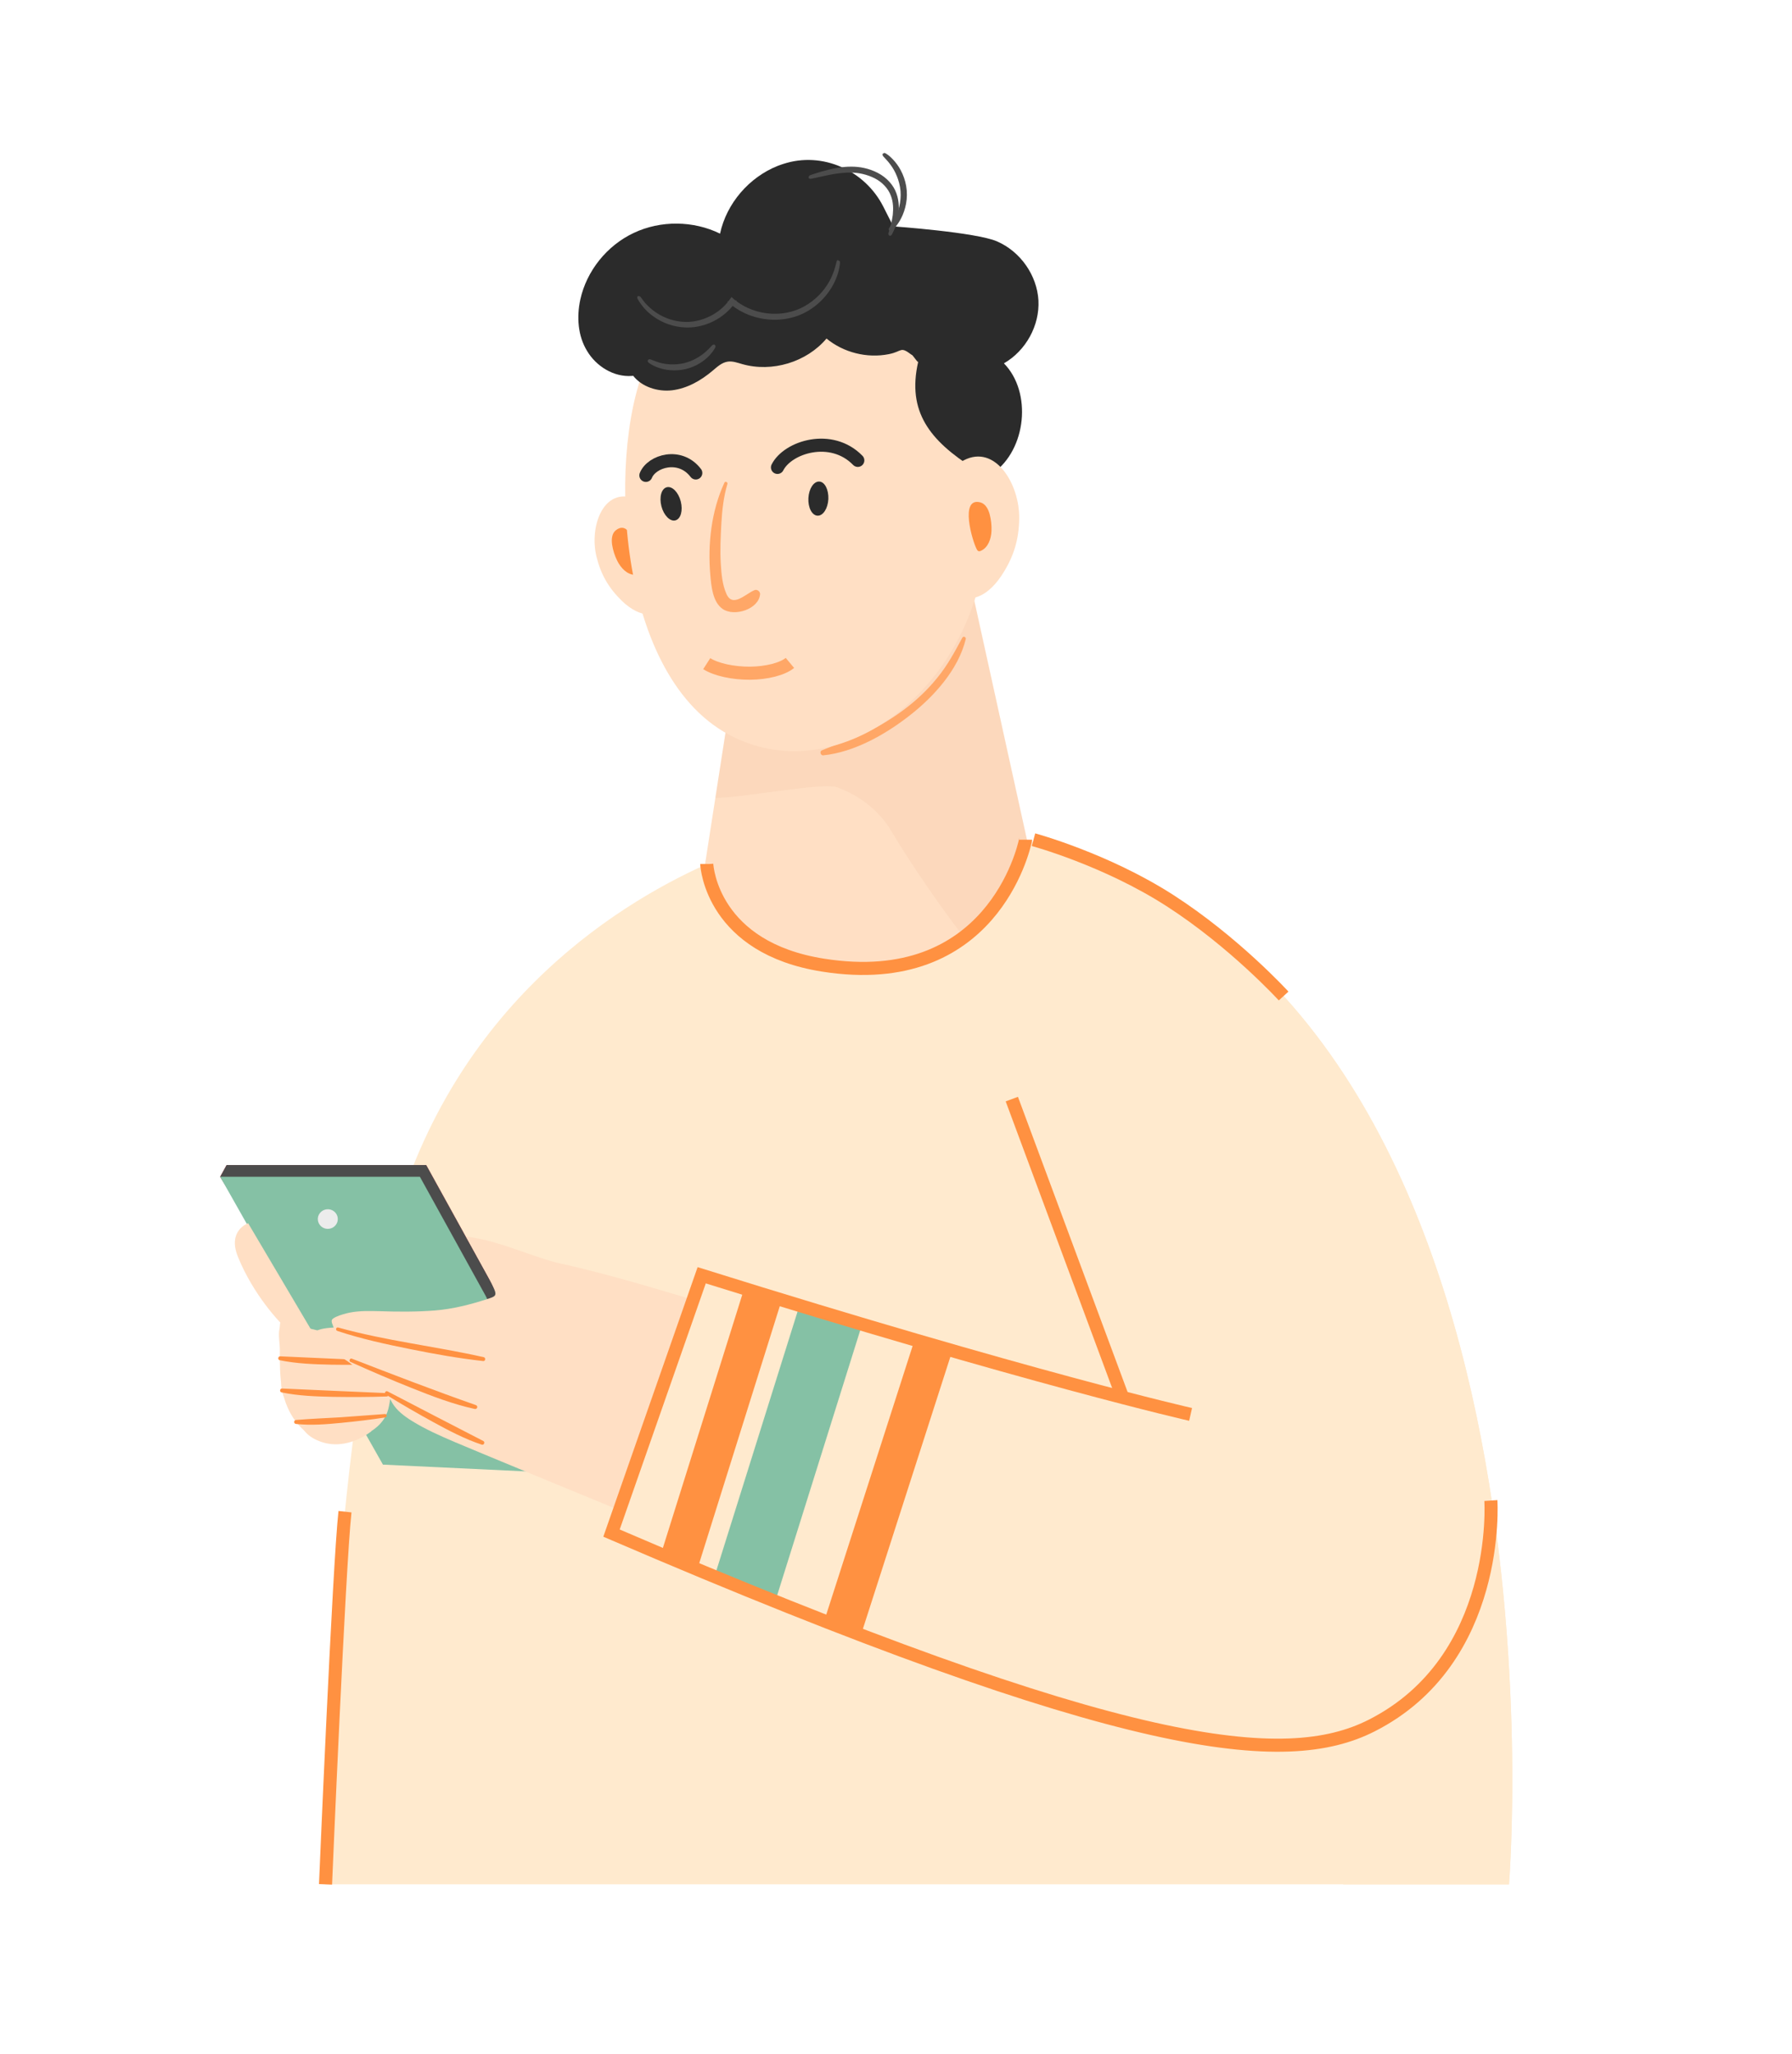
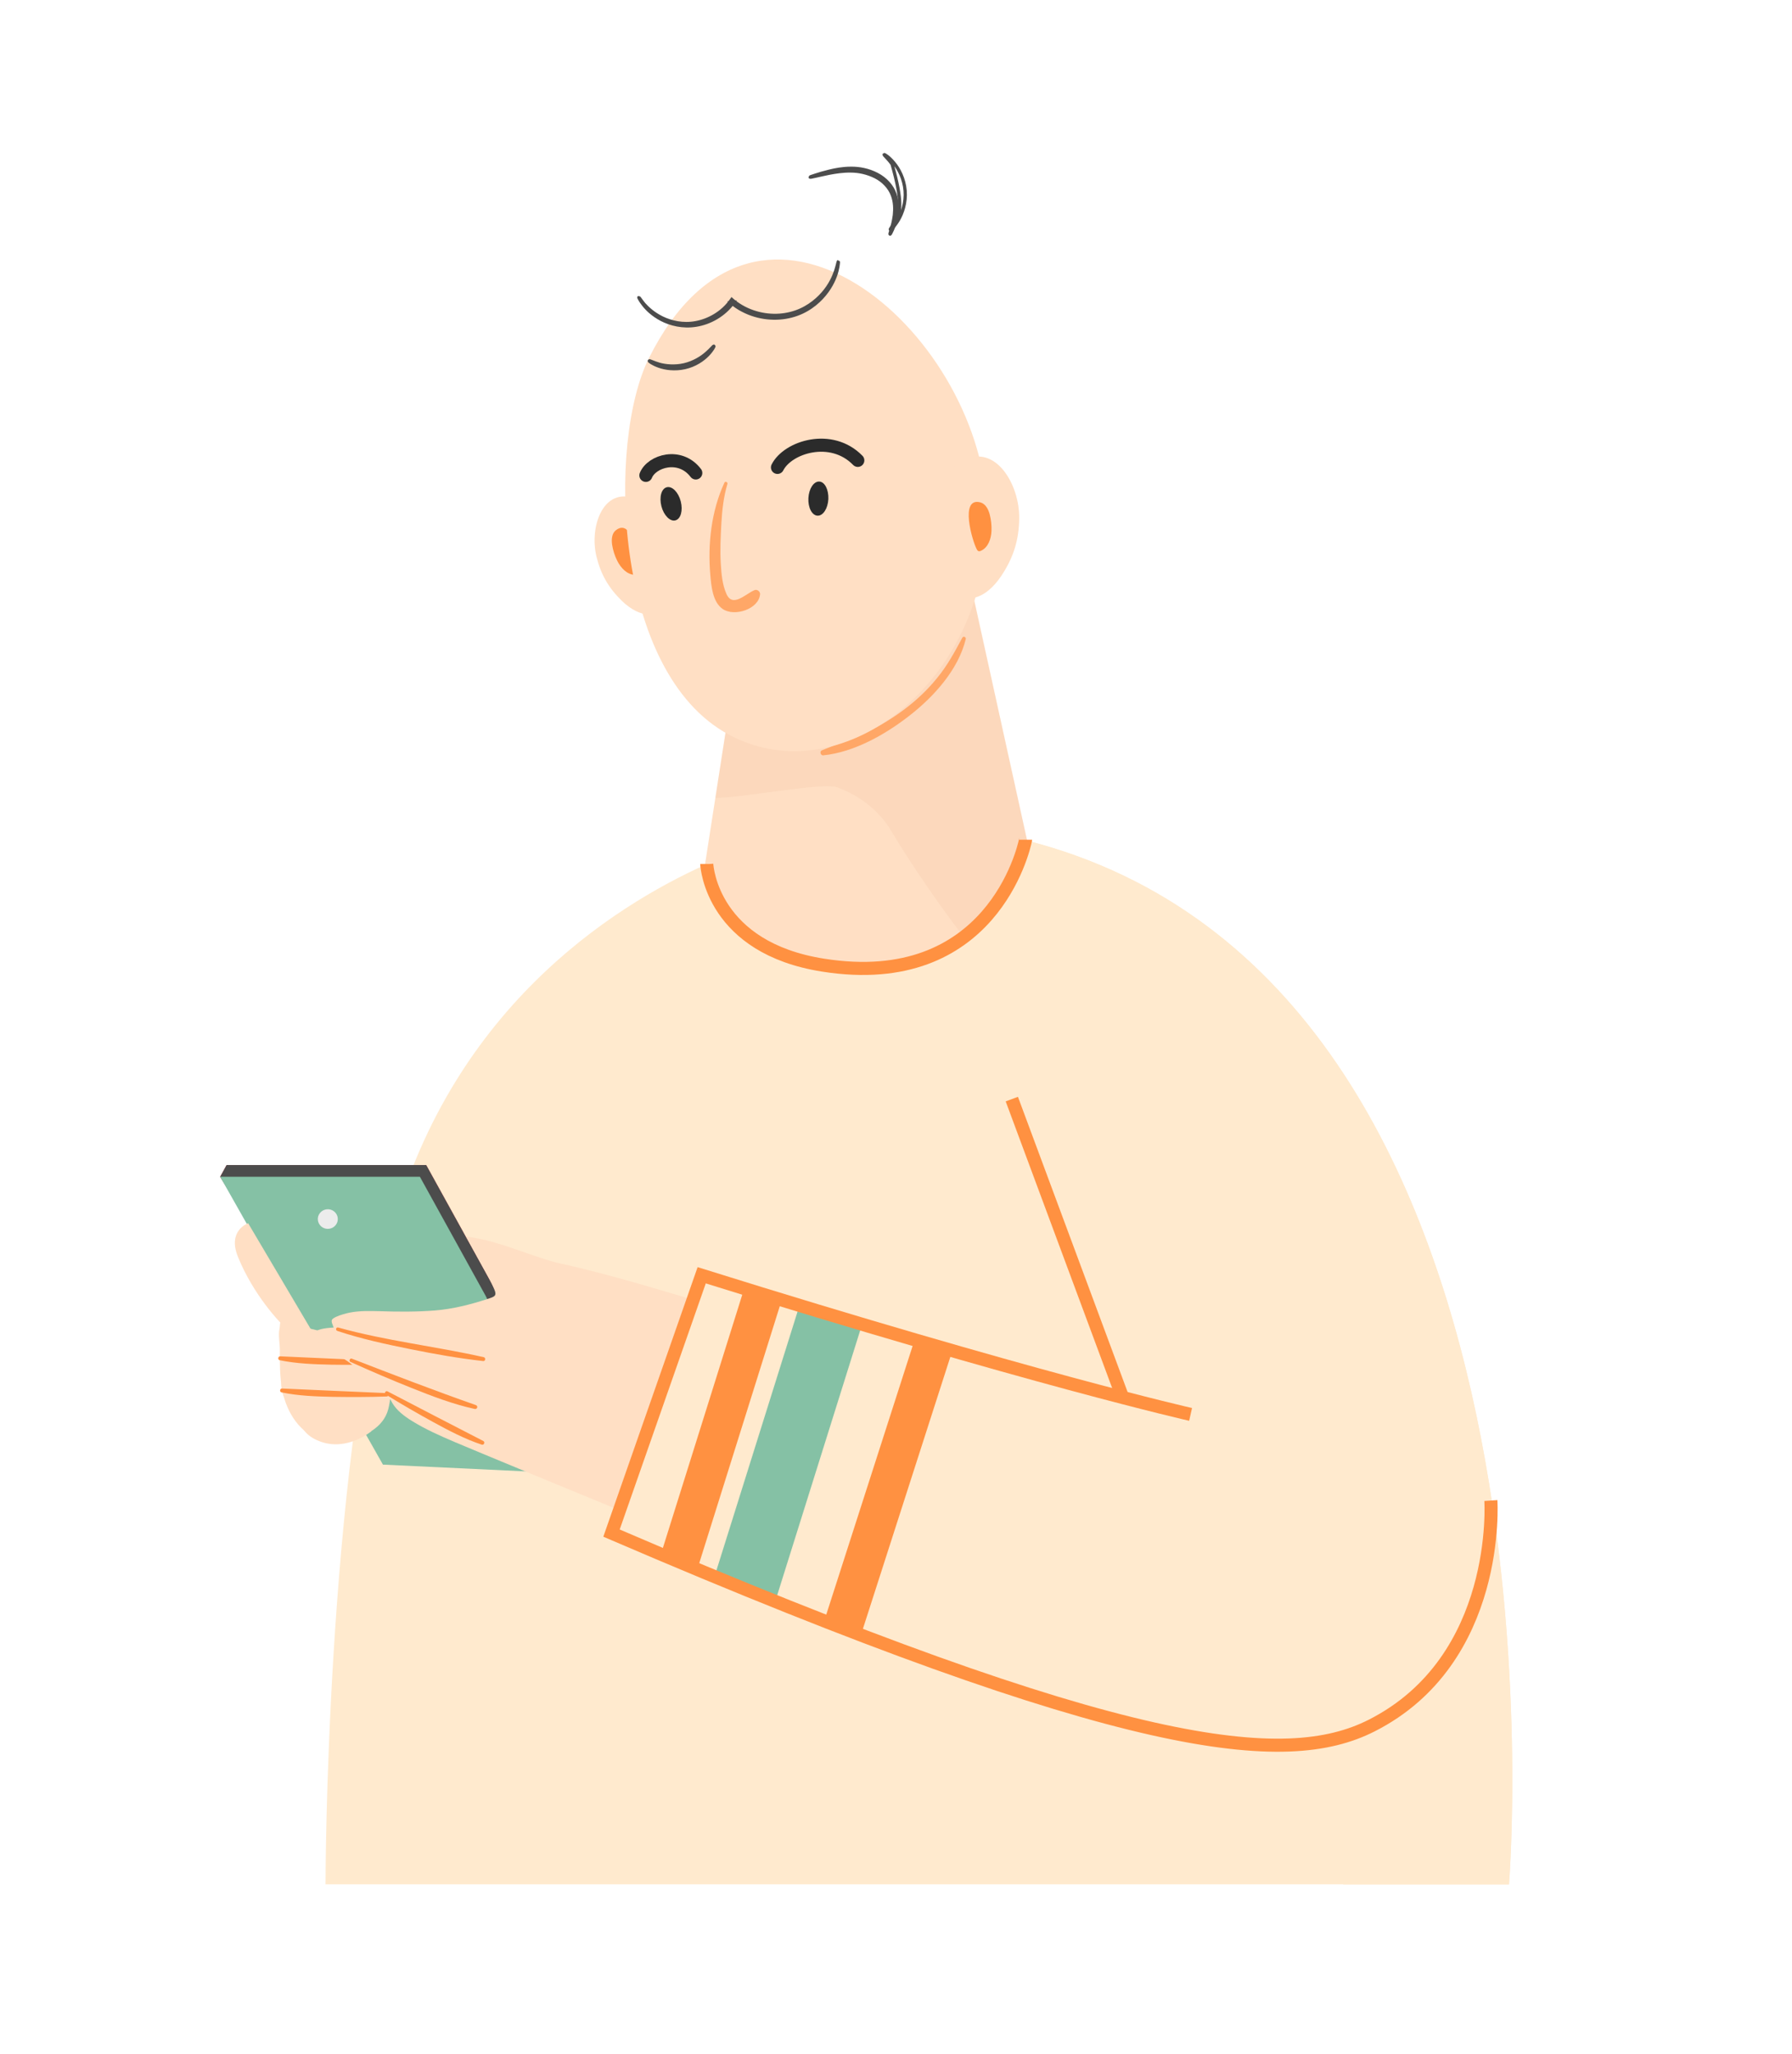
<svg xmlns="http://www.w3.org/2000/svg" width="137" height="157" viewBox="0 0 137 157" fill="none">
  <path d="M50.226 39.888C50.188 39.49 49.566 38.371 48.295 38.029C46.053 37.419 45.073 40.313 45.591 42.505C45.921 43.883 46.514 44.928 47.55 45.936C48.926 47.259 50.537 47.453 51.187 45.64" fill="#FFDFC4" />
  <path d="M48.803 43.698C48.794 43.763 48.785 43.837 48.737 43.883C48.69 43.929 48.615 43.939 48.54 43.939C47.937 43.929 47.466 43.411 47.193 42.875C46.995 42.487 46.863 42.061 46.797 41.636C46.74 41.238 46.769 40.767 47.089 40.526C48.408 39.509 48.86 43.005 48.803 43.698Z" fill="#FF9141" />
  <path d="M66.852 61.714C66.815 61.714 66.815 61.659 66.852 61.659C66.889 61.659 66.889 61.714 66.852 61.714Z" fill="#FFB7B5" />
  <path d="M56.028 52.373L53.428 69.104C53.428 69.104 60.521 75.531 65.278 75.078C71.42 74.486 79.012 66.468 79.012 66.468L73.992 43.643" fill="#FFDFC4" />
  <g opacity="0.25">
    <path opacity="0.25" d="M55.463 56.008C58.11 55.204 60.192 54.676 62.264 52.799C64.779 50.515 66.786 47.722 68.613 44.827L73.7 42.45L78.579 64.461C78.579 64.461 77.844 68.799 73.7 71.638C72.051 69.539 69.508 65.849 68.151 63.536C67.219 61.955 65.721 60.817 64.026 60.188C62.895 59.763 56.716 61.012 54.691 60.984L55.463 56.008Z" fill="#CA7045" />
  </g>
  <path d="M73.832 48.85C73.266 51.19 71.392 53.252 69.527 54.704C67.69 56.138 65.307 57.497 62.933 57.737C62.735 57.756 62.641 57.432 62.829 57.358C63.875 56.914 64.968 56.581 65.994 56.1C67.078 55.592 68.123 54.981 69.075 54.269C70.035 53.557 70.912 52.734 71.656 51.809C72.438 50.857 72.993 49.821 73.568 48.748C73.653 48.591 73.869 48.693 73.832 48.85Z" fill="#FFA767" />
  <path d="M49.614 27.366C46.411 33.766 46.853 51.384 55.708 56.147C64.572 60.91 76.036 51.652 75.452 38.788C74.83 25.257 58.025 10.552 49.614 27.366Z" fill="#FFDFC4" />
  <path d="M55.614 36.984C55.322 37.955 55.209 38.963 55.152 39.962C55.096 41.007 55.039 42.043 55.105 43.088C55.152 43.846 55.218 44.688 55.538 45.4C56.019 46.491 57.036 45.354 57.696 45.104C57.884 45.03 58.12 45.215 58.11 45.409C58.025 46.565 56.141 47.166 55.246 46.547C54.474 46.01 54.38 44.79 54.304 43.948C54.097 41.599 54.38 39.046 55.388 36.882C55.444 36.771 55.651 36.855 55.614 36.984Z" fill="#FFA767" />
  <path d="M59.438 35.727C60.23 34.163 63.555 33.109 65.58 35.19" stroke="#2B2B2B" stroke-miterlimit="10" stroke-linecap="round" />
  <path d="M49.378 36.337C49.821 35.236 51.987 34.57 53.193 36.152" stroke="#2B2B2B" stroke-miterlimit="10" stroke-linecap="round" />
-   <path d="M54.031 50.727C54.738 51.18 56.047 51.467 57.338 51.458C58.628 51.448 59.834 51.134 60.39 50.671" stroke="#FFA767" stroke-miterlimit="10" />
  <path d="M63.329 38.15C63.291 38.871 62.924 39.435 62.5 39.417C62.076 39.398 61.765 38.797 61.803 38.076C61.84 37.354 62.208 36.79 62.632 36.809C63.056 36.827 63.357 37.428 63.329 38.15Z" fill="#2B2B2B" />
  <path d="M52.044 38.325C52.223 39.028 52.044 39.675 51.629 39.777C51.224 39.879 50.744 39.389 50.565 38.695C50.386 37.992 50.565 37.345 50.979 37.243C51.384 37.141 51.865 37.622 52.044 38.325Z" fill="#2B2B2B" />
-   <path d="M44.367 22.89C44.847 20.707 46.401 18.765 48.455 17.803C50.508 16.832 53.014 16.86 55.048 17.859C55.538 15.565 57.253 13.558 59.457 12.68C59.598 12.624 59.739 12.578 59.881 12.531C62.867 11.551 66.126 13.022 67.53 15.796L68.293 17.304C68.293 17.304 74.604 17.748 76.224 18.451C78.014 19.227 79.276 21.04 79.389 22.954C79.493 24.869 78.438 26.802 76.751 27.773C78.918 29.992 78.466 34.358 75.923 36.161L74.434 35.8C71.09 33.673 69.329 31.472 70.195 27.662C70.111 27.69 69.772 27.098 69.687 27.116C68.801 26.441 68.999 26.866 67.954 27.07C66.286 27.403 64.487 26.95 63.187 25.877C61.671 27.68 59.024 28.485 56.735 27.828C56.377 27.727 56.009 27.588 55.633 27.643C55.19 27.708 54.841 28.032 54.502 28.319C53.607 29.077 52.543 29.697 51.365 29.835C50.273 29.955 49.077 29.576 48.408 28.725C48.379 28.725 48.351 28.735 48.323 28.735C46.938 28.846 45.582 28.004 44.885 26.829C44.178 25.683 44.075 24.221 44.367 22.89Z" fill="#2B2B2B" />
  <path d="M61.934 13.539C61.944 13.576 62.509 13.419 63.423 13.234C63.875 13.151 64.43 13.058 65.043 13.068C65.646 13.068 66.314 13.206 66.936 13.521C67.548 13.835 68.01 14.344 68.217 14.899C68.434 15.444 68.424 15.999 68.377 16.453C68.255 17.359 68.001 17.877 68.048 17.895C68.057 17.905 68.132 17.775 68.236 17.535C68.34 17.294 68.462 16.933 68.537 16.471C68.613 16.009 68.632 15.426 68.415 14.825C68.208 14.224 67.699 13.66 67.049 13.327C66.399 12.985 65.683 12.855 65.052 12.864C64.421 12.864 63.856 12.975 63.404 13.086C62.942 13.197 62.584 13.308 62.33 13.391C62.066 13.475 61.934 13.521 61.934 13.539Z" stroke="#4C4C4C" stroke-width="0.25" stroke-miterlimit="10" />
-   <path d="M67.596 11.819C67.567 11.847 67.859 12.078 68.198 12.541C68.538 13.003 68.895 13.734 68.971 14.594C69.037 15.454 68.801 16.231 68.538 16.74C68.283 17.248 68.029 17.526 68.067 17.544C68.085 17.563 68.377 17.322 68.679 16.814C68.98 16.305 69.272 15.491 69.197 14.575C69.122 13.66 68.717 12.902 68.33 12.448C67.944 11.986 67.615 11.792 67.596 11.819Z" stroke="#4C4C4C" stroke-width="0.25" stroke-miterlimit="10" />
+   <path d="M67.596 11.819C67.567 11.847 67.859 12.078 68.198 12.541C69.037 15.454 68.801 16.231 68.538 16.74C68.283 17.248 68.029 17.526 68.067 17.544C68.085 17.563 68.377 17.322 68.679 16.814C68.98 16.305 69.272 15.491 69.197 14.575C69.122 13.66 68.717 12.902 68.33 12.448C67.944 11.986 67.615 11.792 67.596 11.819Z" stroke="#4C4C4C" stroke-width="0.25" stroke-miterlimit="10" />
  <path d="M48.841 22.742C48.832 22.742 48.86 22.797 48.917 22.89C48.964 22.982 49.058 23.121 49.19 23.288C49.444 23.62 49.887 24.064 50.575 24.425C51.253 24.776 52.204 25.026 53.24 24.851C54.267 24.684 55.35 24.101 56.066 23.112L55.897 23.13C56.16 23.352 56.471 23.565 56.801 23.731C57.997 24.351 59.363 24.453 60.493 24.157C61.633 23.87 62.49 23.186 63.037 22.52C63.593 21.845 63.856 21.188 63.979 20.726C64.035 20.494 64.073 20.31 64.082 20.189C64.092 20.06 64.101 19.995 64.092 19.995C64.073 19.995 64.035 20.254 63.894 20.698C63.743 21.142 63.47 21.78 62.914 22.418C62.368 23.047 61.53 23.695 60.437 23.963C59.354 24.24 58.054 24.138 56.905 23.547C56.584 23.38 56.292 23.186 56.038 22.973L55.944 22.89L55.868 22.992C55.2 23.926 54.163 24.49 53.193 24.666C52.214 24.851 51.3 24.628 50.631 24.305C49.962 23.981 49.51 23.556 49.237 23.25C48.973 22.927 48.86 22.733 48.841 22.742Z" stroke="#4C4C4C" stroke-width="0.25" stroke-miterlimit="10" />
  <path d="M49.642 27.588C49.623 27.606 49.877 27.81 50.367 27.985C50.848 28.161 51.582 28.272 52.364 28.096C53.146 27.921 53.749 27.495 54.107 27.125C54.465 26.755 54.597 26.469 54.578 26.459C54.55 26.441 54.371 26.691 53.994 27.014C53.626 27.338 53.042 27.708 52.308 27.884C51.582 28.05 50.885 27.976 50.414 27.847C49.943 27.708 49.661 27.551 49.642 27.588Z" stroke="#4C4C4C" stroke-width="0.25" stroke-miterlimit="10" />
  <path d="M71.966 37.779C71.91 37.317 72.324 35.883 73.69 35.181C76.092 33.941 77.948 36.993 77.92 39.62C77.901 41.266 77.486 42.616 76.554 44.013C75.329 45.862 73.54 46.473 72.334 44.559" fill="#FFDFC4" />
  <path d="M74.67 41.978C74.698 42.034 74.736 42.098 74.802 42.126C74.868 42.154 74.943 42.126 74.999 42.098C75.546 41.849 75.772 41.192 75.8 40.6C75.819 40.166 75.772 39.722 75.659 39.305C75.555 38.917 75.339 38.501 74.943 38.399C73.342 37.983 74.34 41.368 74.67 41.978Z" fill="#FF9141" />
  <path d="M24.887 144.034H115.363C115.363 144.034 121.043 75.013 78.4 64.221C78.259 64.914 75.753 75.8 62.933 73.774C54.512 72.452 54.05 66.348 54.031 66.052C46.712 69.335 34.288 77.298 29.804 94.574C24.887 113.496 24.887 144.034 24.887 144.034Z" fill="#FFEACE" />
  <path d="M103.683 101.954C100.593 86.527 91.861 71.665 78.598 64.285C121.024 75.254 115.363 144.043 115.363 144.043H102.684C105.275 130.087 106.452 115.798 103.683 101.954Z" fill="#FFEACE" />
  <path d="M104.436 132.557C104.191 133.796 104.266 136.349 103.164 136.506C101.375 136.774 99.472 136.774 97.644 136.561C91.173 135.784 85.21 133.75 79.361 131.734C68.425 127.97 57.394 124.15 47.956 118.869C46.627 118.129 45.93 118.213 46.74 117.195C47.664 116.039 49.529 115.179 51.309 115.725C69.856 121.459 85.898 126.823 104.436 132.557Z" fill="#FFEACE" />
  <path d="M37.604 98.143L32.583 89.052H17.323L16.833 89.949L29.757 111.045L44.386 111.738L37.604 98.143Z" fill="#FF4F5B" />
  <path d="M37.604 98.143L32.583 89.052H17.323L16.833 89.949L29.757 111.045L44.386 111.738L37.604 98.143Z" fill="#4C4C4C" />
  <path d="M37.123 99.041L32.102 89.95H16.833L29.276 111.952L43.905 112.645L37.123 99.041Z" fill="#85C1A5" />
  <path d="M24.585 93.769C24.915 94.028 25.396 93.972 25.659 93.649C25.923 93.325 25.867 92.853 25.537 92.594C25.207 92.335 24.727 92.391 24.463 92.715C24.199 93.038 24.256 93.51 24.585 93.769Z" fill="#ECECEC" />
  <path d="M18.971 93.501C18.971 93.501 17.37 94.046 18.189 96.062C19.376 99.013 21.43 101.093 21.43 101.093C21.43 101.093 21.147 102.138 22.07 102.897C22.07 102.897 20.94 103.174 21.646 105.052C21.646 105.052 20.864 106.994 22.993 107.826C22.993 107.826 22.428 109.426 24.482 110.185C26.535 110.952 28.381 109.408 28.381 109.408L18.971 93.501Z" fill="#FFDFC4" />
  <path d="M28.08 102.989C28.928 103.35 29.842 103.877 30.04 104.756C30.124 105.117 30.058 105.496 30.002 105.866C29.945 106.226 29.889 106.578 29.832 106.938C29.776 107.29 29.719 107.651 29.597 107.984C29.088 109.306 27.562 109.981 26.14 110.12C25.641 110.166 25.132 110.175 24.651 110.055C22.956 109.657 21.901 107.947 21.581 106.273C21.383 105.228 21.392 104.173 21.392 103.119C21.392 102.666 21.26 102.037 21.364 101.593C21.496 101.038 21.628 101.158 22.24 101.26C24.247 101.602 26.215 102.185 28.08 102.989Z" fill="#FFDFC4" />
  <path d="M29.569 106.744C28.203 106.791 26.837 106.791 25.462 106.772C24.152 106.744 22.815 106.698 21.524 106.43C21.355 106.393 21.392 106.125 21.562 106.134C24.228 106.254 26.893 106.374 29.559 106.485C29.748 106.476 29.748 106.735 29.569 106.744Z" fill="#FF9141" />
  <path d="M29.427 104.284C28.061 104.331 26.695 104.331 25.32 104.312C24.011 104.284 22.673 104.238 21.383 103.97C21.213 103.933 21.251 103.665 21.421 103.674C24.086 103.794 26.752 103.915 29.418 104.026C29.597 104.016 29.597 104.275 29.427 104.284Z" fill="#FF9141" />
-   <path d="M29.465 108.344C28.334 108.52 27.204 108.65 26.073 108.761C24.943 108.872 23.775 108.964 22.635 108.844C22.438 108.825 22.438 108.557 22.635 108.539C23.756 108.446 24.887 108.4 26.017 108.335C27.157 108.261 28.297 108.159 29.427 108.085C29.578 108.067 29.615 108.317 29.465 108.344Z" fill="#FF9141" />
  <path d="M71.59 125.352C65.42 122.901 37.509 111.396 34.777 110.231C33.647 109.75 32.517 109.251 31.462 108.594C30.887 108.233 30.322 107.808 29.983 107.225C29.879 107.05 29.794 106.855 29.672 106.689C29.286 106.199 28.608 106.097 28.174 105.662C27.722 105.2 27.355 104.654 26.837 104.247C26.121 103.674 25.226 103.369 24.519 102.768C24.19 102.481 23.7 102.102 24.067 101.806C24.397 101.547 25.094 101.501 25.509 101.473C25.329 100.992 25.216 100.872 25.706 100.65C26.045 100.502 26.403 100.4 26.771 100.326C27.505 100.187 28.268 100.206 29.013 100.224C30.397 100.271 31.867 100.28 33.251 100.169C34.627 100.058 35.964 99.716 37.274 99.29C38.074 99.031 38.027 99.022 37.424 97.764C36.822 96.516 35.635 94.527 35.635 94.527C38.074 94.777 40.91 96.174 42.925 96.599C44.875 97.024 46.806 97.552 48.737 98.097C56.65 100.363 89.572 110.555 89.572 110.555L71.59 125.352Z" fill="#FFDFC4" />
  <path d="M25.857 101.473C29.503 102.49 33.289 102.906 36.982 103.739C37.151 103.776 37.114 104.053 36.944 104.035C35.079 103.831 33.224 103.498 31.387 103.128C29.503 102.749 27.619 102.342 25.791 101.732C25.622 101.676 25.688 101.427 25.857 101.473Z" fill="#FF9141" />
  <path d="M26.893 103.85C30.049 105.071 33.185 106.282 36.379 107.401C36.567 107.466 36.492 107.734 36.294 107.697C34.636 107.337 33.025 106.717 31.452 106.088C29.879 105.459 28.325 104.793 26.79 104.1C26.648 104.035 26.752 103.795 26.893 103.85Z" fill="#FF9141" />
  <path d="M29.634 106.356C32.074 107.632 34.514 108.89 36.953 110.148C37.104 110.231 37.001 110.481 36.831 110.425C35.541 110 34.316 109.353 33.129 108.705C31.895 108.03 30.68 107.327 29.484 106.587C29.352 106.495 29.484 106.273 29.634 106.356Z" fill="#FF9141" />
  <path d="M54.032 66.043C54.032 66.043 54.032 66.043 54.032 66.052C54.05 66.348 54.512 72.452 62.933 73.774C75.753 75.799 78.259 64.914 78.4 64.221C78.41 64.193 78.41 64.184 78.41 64.184" stroke="#FF9141" stroke-miterlimit="10" />
  <path d="M103.259 132.575C94.291 137.976 46.741 117.186 46.741 117.186L53.947 97.57C53.947 97.57 81.933 106.541 91.013 108.113" fill="#FFEACE" />
  <path d="M58.242 99.207L51.846 119.609" stroke="#FF9141" stroke-width="3" stroke-miterlimit="10" />
  <path d="M63.498 100.558L56.998 121.292" stroke="#85C1A5" stroke-width="5" stroke-miterlimit="10" />
  <path d="M71.392 102.74L64.496 124.187" stroke="#FF9141" stroke-width="3" stroke-miterlimit="10" />
  <path d="M77.354 84.012L85.889 106.985" stroke="#FF9141" stroke-miterlimit="10" />
  <path d="M91.022 108.113C91.022 108.113 78.805 105.348 53.645 97.478L46.75 117.186C86.134 134.12 98.304 135.22 104.86 131.9C114.798 126.869 113.978 114.698 113.978 114.698" stroke="#FF9141" stroke-miterlimit="10" />
-   <path d="M24.887 144.034C24.887 144.034 25.913 119.701 26.375 115.549" stroke="#FF9141" stroke-miterlimit="10" />
-   <path d="M79.012 64.184C79.012 64.184 84.523 65.673 89.44 68.835C94.357 71.998 98.134 76.132 98.134 76.132" stroke="#FF9141" stroke-miterlimit="10" />
</svg>